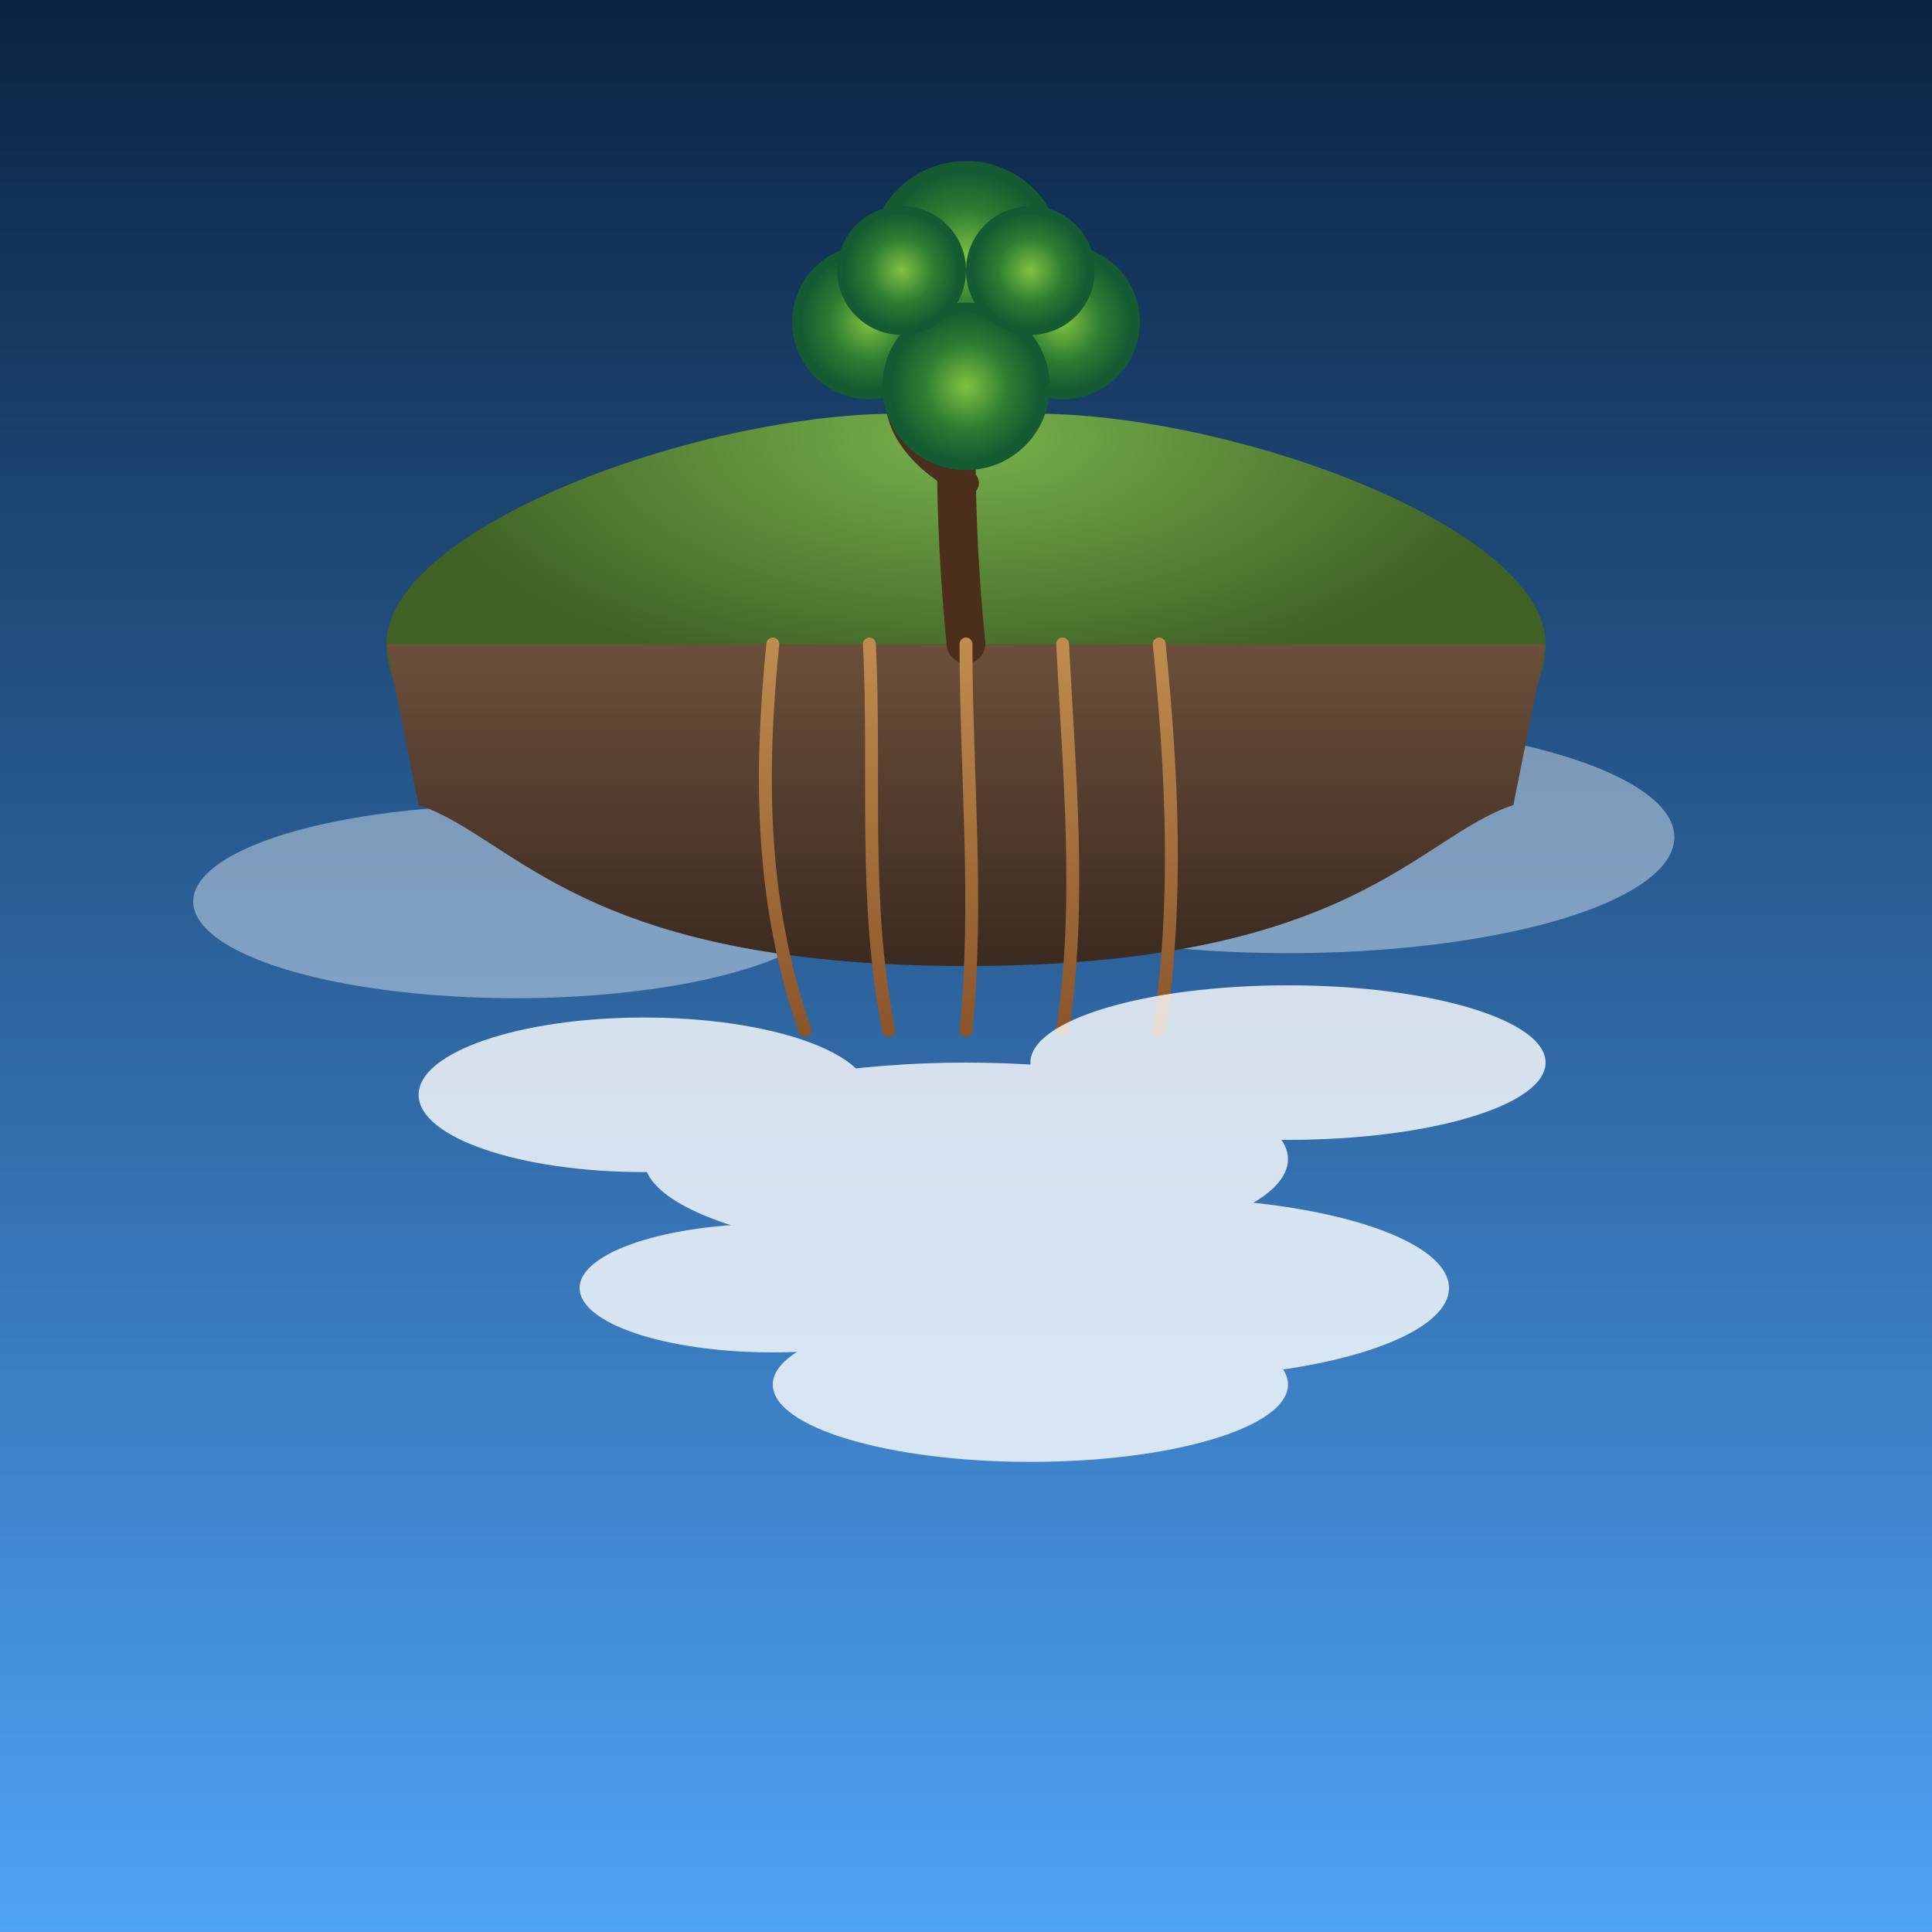
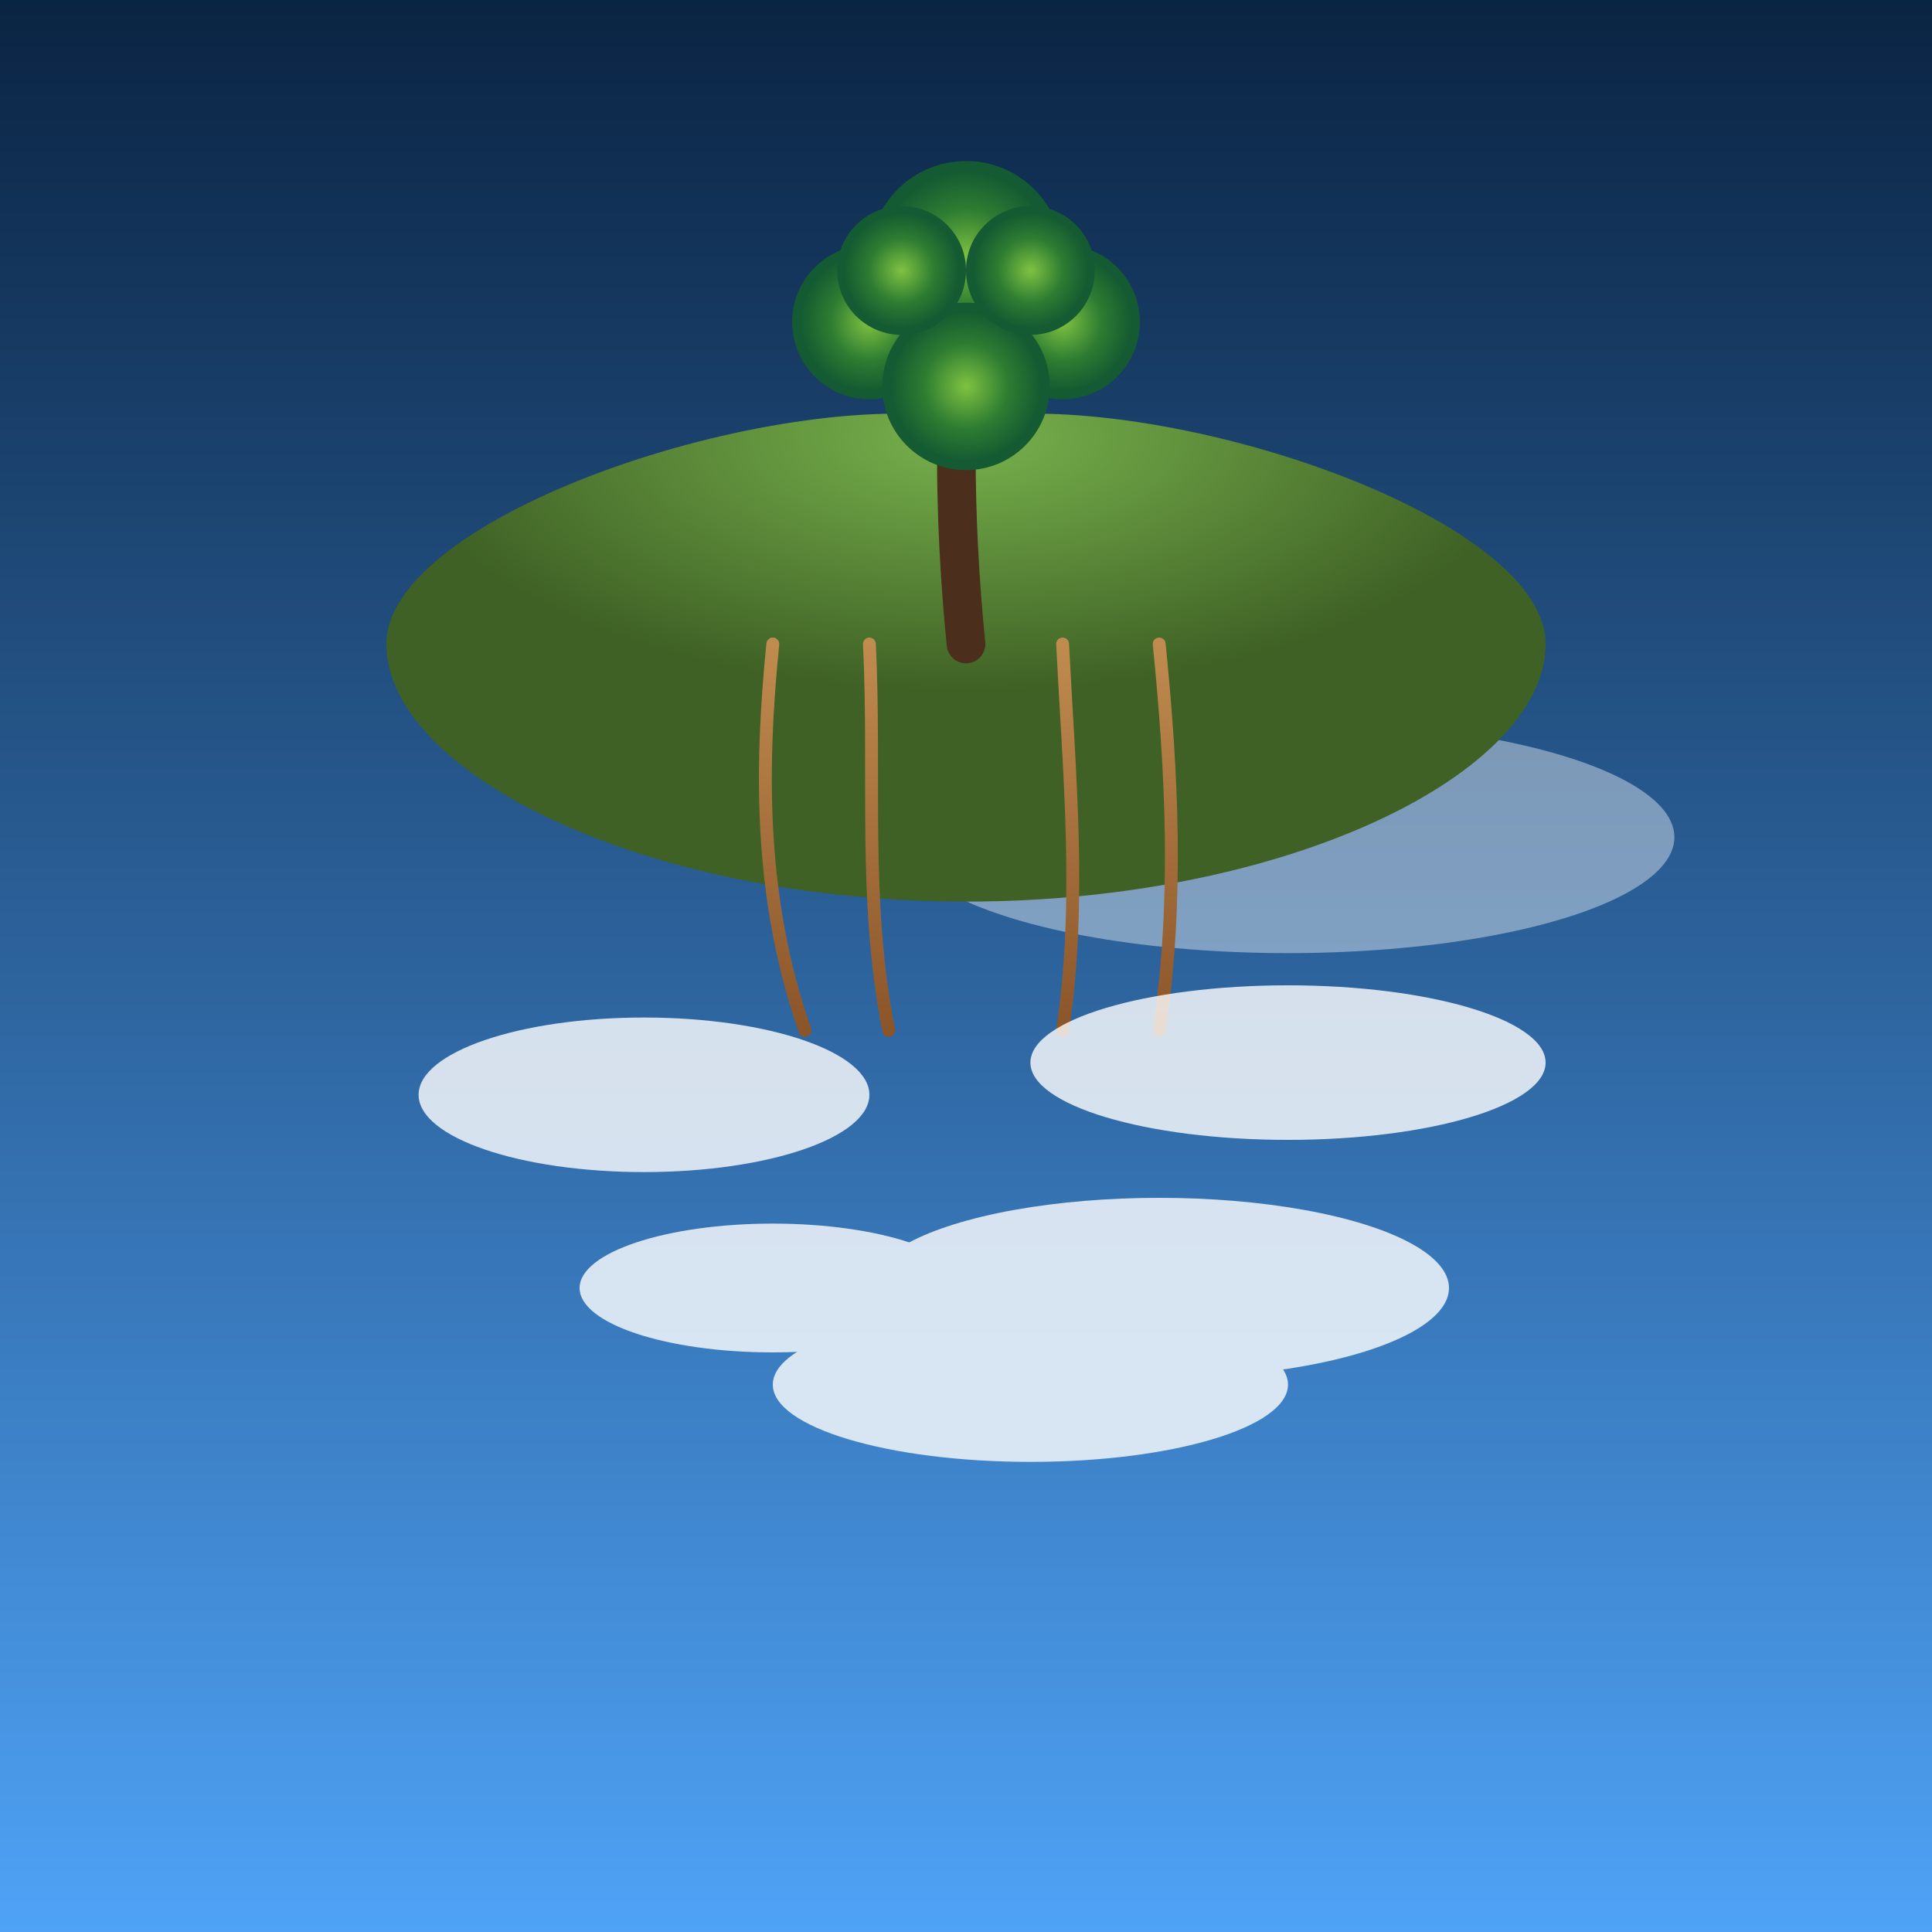
<svg xmlns="http://www.w3.org/2000/svg" viewBox="0 0 300 300">
  <defs>
    <linearGradient id="skyGrad" x1="0" y1="0" x2="0" y2="1">
      <stop offset="0%" stop-color="#0a2342" />
      <stop offset="100%" stop-color="#4fa3f7" />
    </linearGradient>
    <radialGradient id="groundGrad" cx="50%" cy="10%" r="70%">
      <stop offset="0%" stop-color="#77b14c" />
      <stop offset="70%" stop-color="#3f6125" />
    </radialGradient>
    <linearGradient id="rockGrad" x1="0" y1="0" x2="0" y2="1">
      <stop offset="0%" stop-color="#6b4f3a" />
      <stop offset="100%" stop-color="#3b2a20" />
    </linearGradient>
    <linearGradient id="trunkGrad" x1="0" y1="0" x2="0" y2="1" gradientUnits="userSpaceOnUse">
      <stop offset="0%" stop-color="#8b5a2b" />
      <stop offset="100%" stop-color="#4b2e1b" />
    </linearGradient>
    <radialGradient id="leafGrad" cx="50%" cy="50%" r="50%">
      <stop offset="0%" stop-color="#7fc241" />
      <stop offset="50%" stop-color="#2e7d32" />
      <stop offset="90%" stop-color="#145a32" />
    </radialGradient>
    <linearGradient id="rootGrad" x1="0" y1="0" x2="0" y2="1">
      <stop offset="0%" stop-color="#bf8b4e" />
      <stop offset="100%" stop-color="#8b552a" />
    </linearGradient>
    <filter id="shadow">
      <feDropShadow dx="0" dy="4" stdDeviation="4" flood-color="#000" flood-opacity="0.4" />
    </filter>
    <filter id="blur" x="-20%" y="-20%" width="140%" height="140%">
      <feGaussianBlur stdDeviation="5" />
    </filter>
  </defs>
  <rect width="300" height="300" fill="url(#skyGrad)" />
  <g fill="#ffffff" opacity="0.4" filter="url(#blur)">
-     <ellipse cx="80" cy="140" rx="50" ry="15" />
    <ellipse cx="200" cy="130" rx="60" ry="18" />
  </g>
  <g filter="url(#shadow)">
    <path d="M60,100 C60,80 120,60 150,65 C180,60 240,80 240,100 C240,120 200,140 150,140 C100,140 60,120 60,100 Z" fill="url(#groundGrad)" />
-     <path d="M60,100 L65,125 C80,130 90,150 150,150 C210,150 220,130 235,125 L240,100 Z" fill="url(#rockGrad)" />
  </g>
  <g stroke-linecap="round" stroke-linejoin="round">
    <path d="M150,100 C148,80 148,60 150,45" stroke="url(#trunkGrad)" stroke-width="6" fill="none" />
-     <path d="M150,75 C140,70 135,60 145,55" stroke="url(#trunkGrad)" stroke-width="4" fill="none" />
  </g>
  <g fill="url(#leafGrad)">
    <circle cx="150" cy="40" r="15" />
    <circle cx="135" cy="50" r="12" />
    <circle cx="165" cy="50" r="12" />
    <circle cx="150" cy="60" r="13" />
    <circle cx="140" cy="42" r="10" />
    <circle cx="160" cy="42" r="10" />
  </g>
  <g fill="none" stroke="url(#rootGrad)" stroke-width="2" stroke-linecap="round">
    <path d="M120,100 C118,120 118,140 125,160" />
    <path d="M135,100 C136,120 134,140 138,160" />
-     <path d="M150,100 C150,120 152,140 150,160" />
    <path d="M165,100 C166,120 168,140 165,160" />
    <path d="M180,100 C182,120 183,140 180,160" />
  </g>
  <g fill="#ffffff" opacity="0.8" filter="url(#blur)">
    <ellipse cx="100" cy="170" rx="35" ry="12" />
-     <ellipse cx="150" cy="180" rx="50" ry="15" />
    <ellipse cx="200" cy="165" rx="40" ry="12" />
    <ellipse cx="180" cy="200" rx="45" ry="14" />
    <ellipse cx="120" cy="200" rx="30" ry="10" />
    <ellipse cx="160" cy="215" rx="40" ry="12" />
  </g>
</svg>